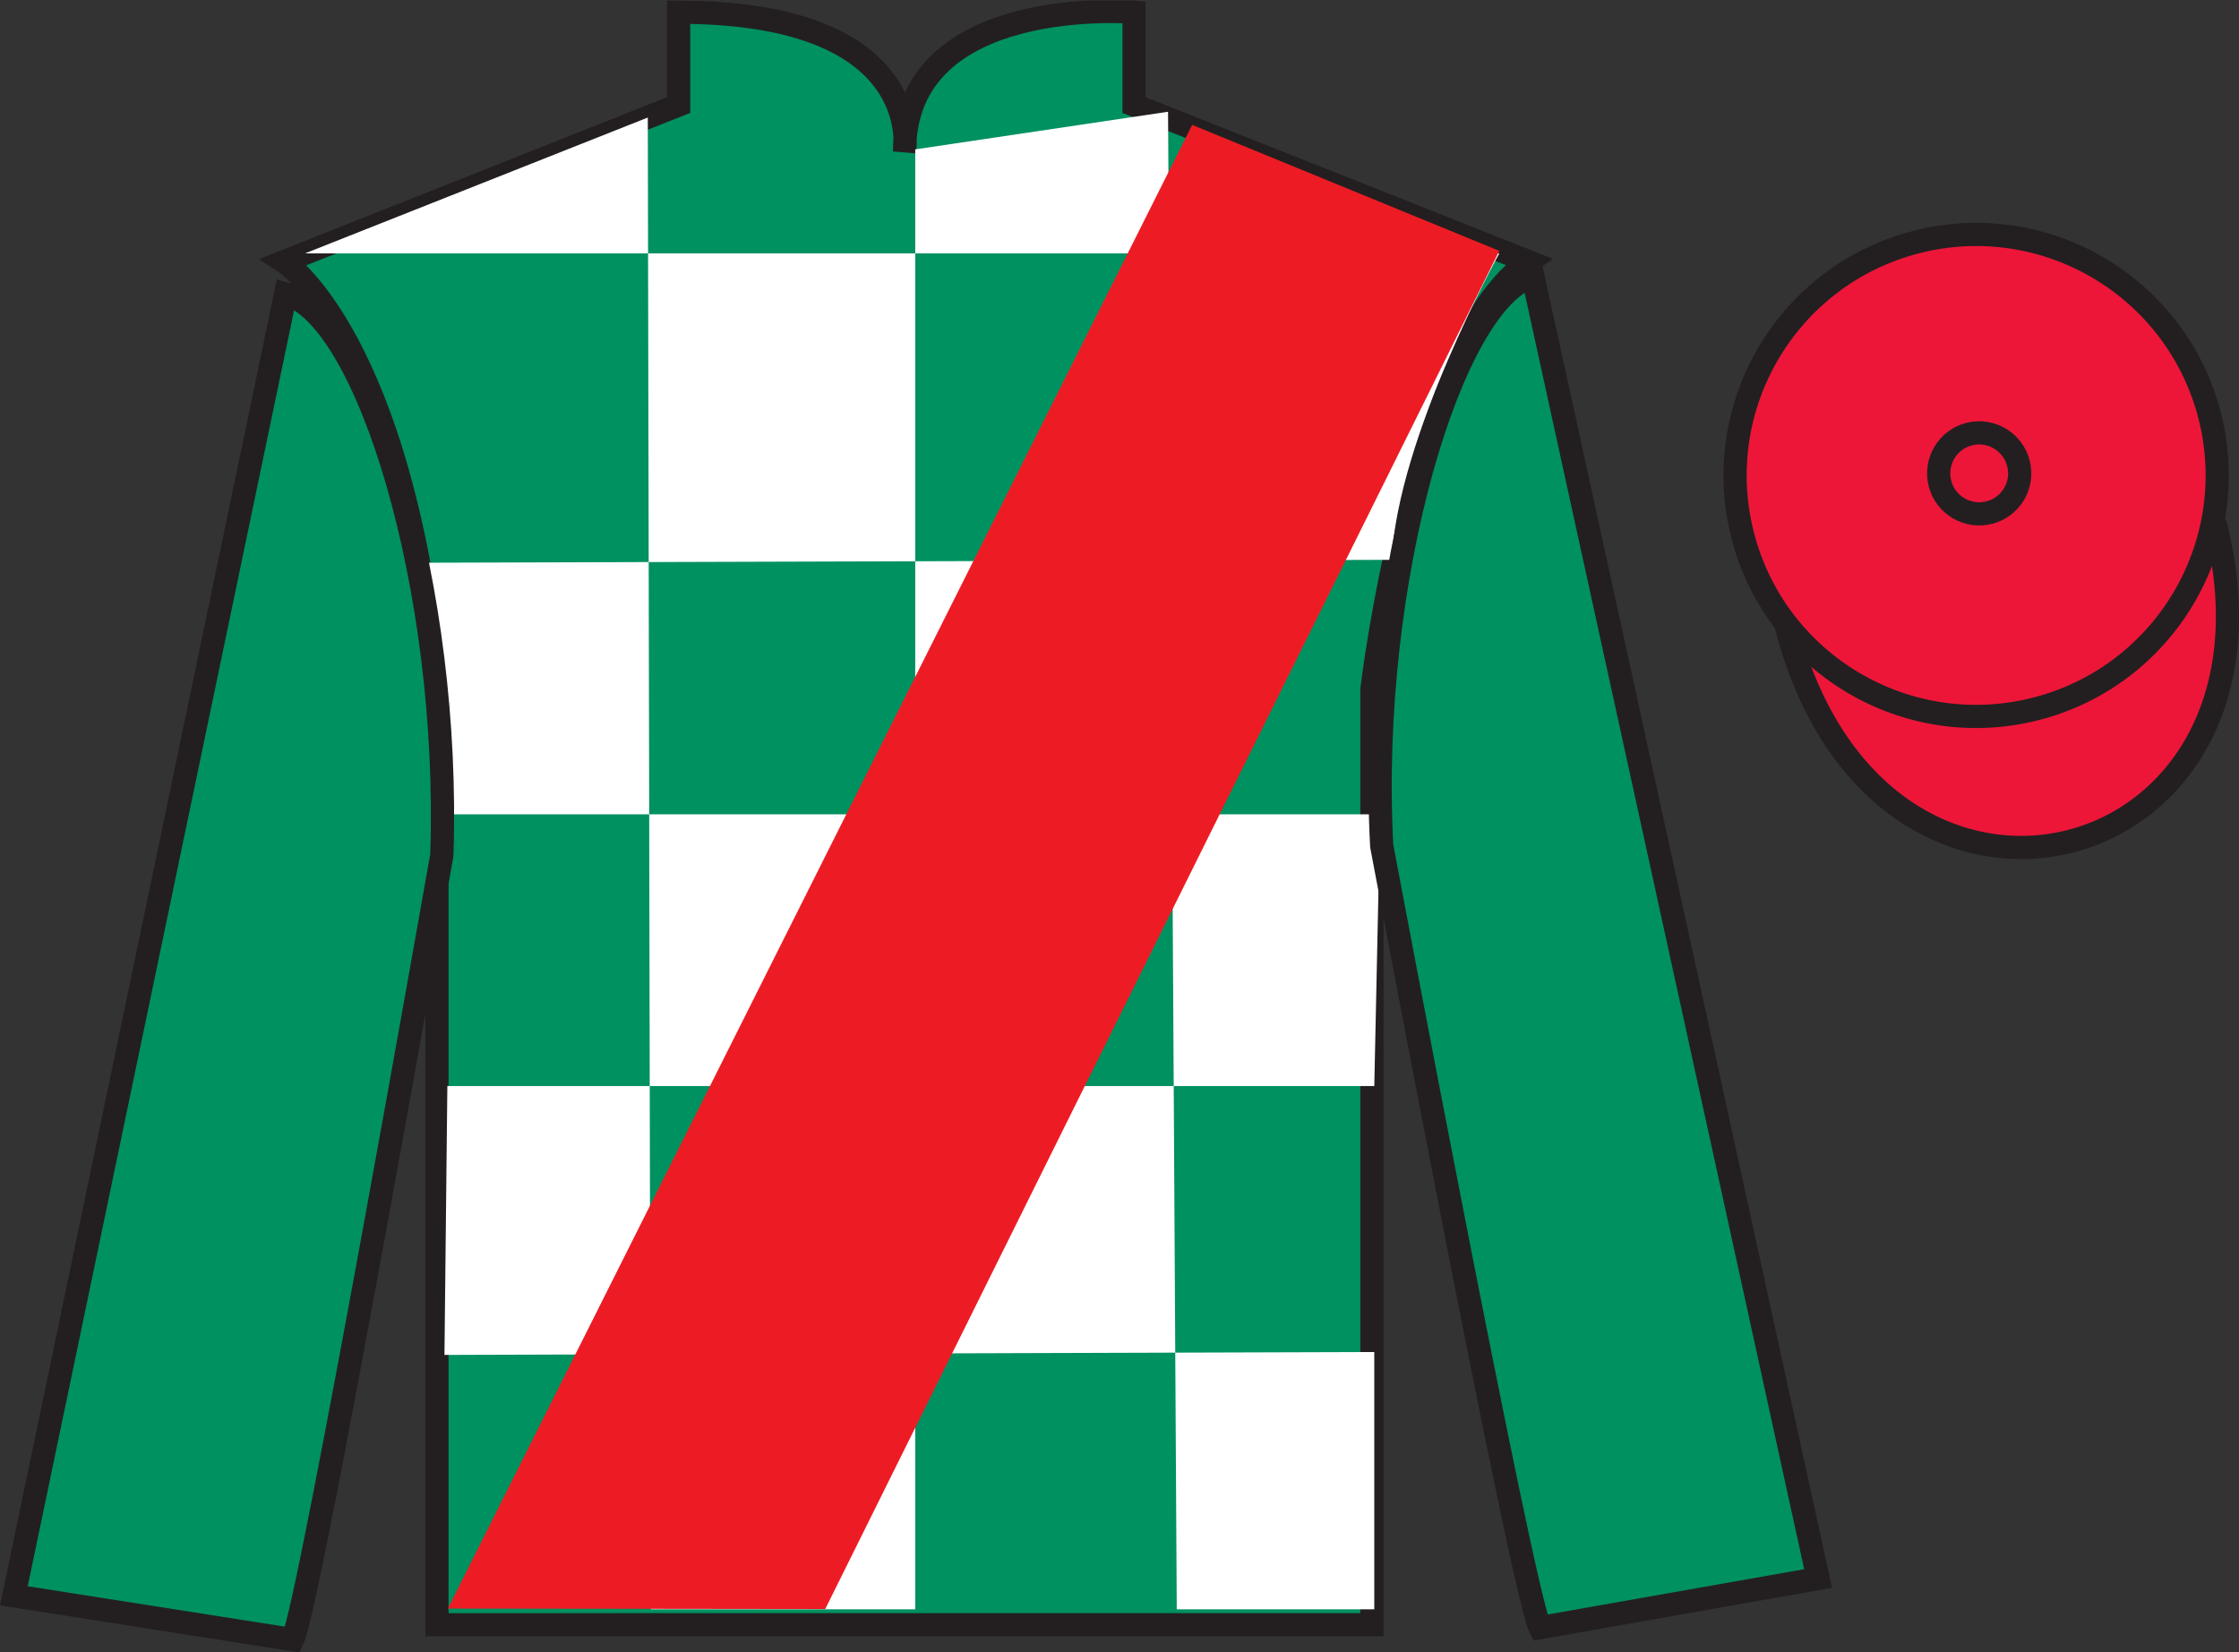
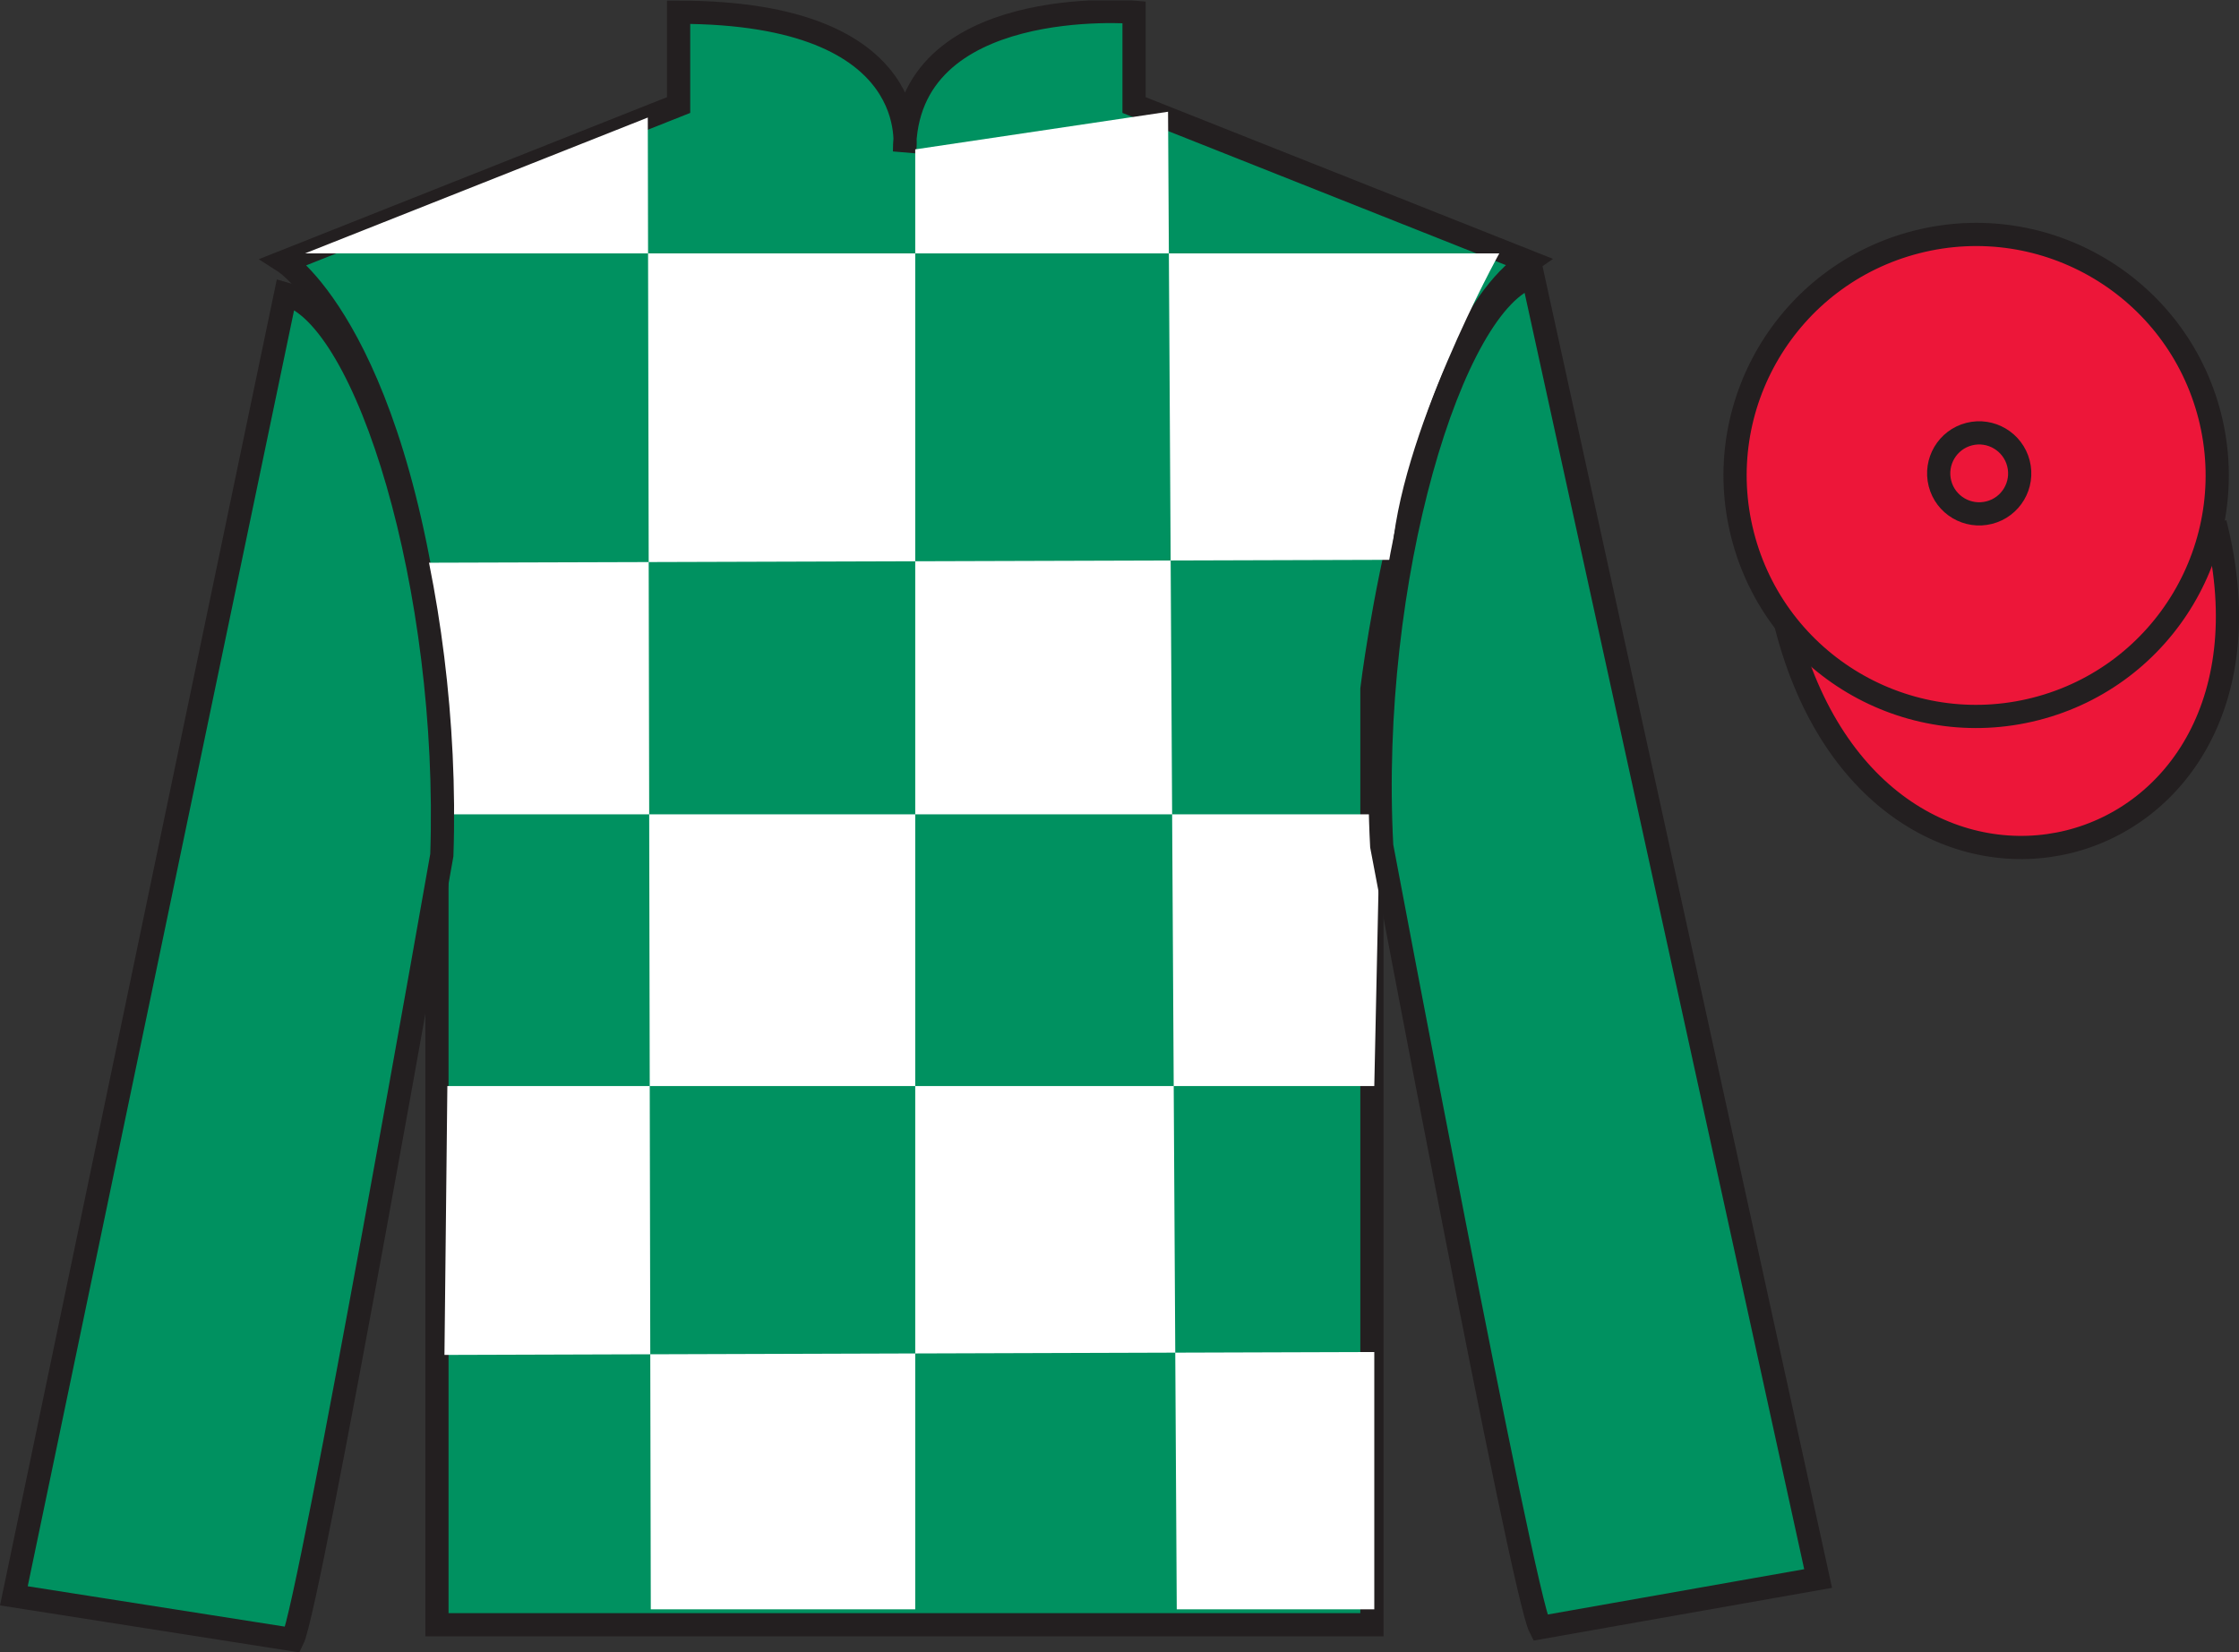
<svg xmlns="http://www.w3.org/2000/svg" width="96.48pt" height="71.22pt" viewBox="0 0 96.48 71.22" version="1.1">
  <rect x="0" y="0" width="96.48" height="71.22" fill="#333333" stroke="none" />
  <defs>
    <clipPath id="clip1">
      <path d="M 0 71.219 L 96.48 71.219 L 96.48 0.02 L 0 0.02 L 0 71.219 Z M 0 71.219 " />
    </clipPath>
  </defs>
  <g id="surface0">
    <g clip-path="url(#clip1)" clip-rule="nonzero">
      <path style="fill-rule:nonzero;fill:rgb(92.863%,8.783%,22.277%);fill-opacity:1;stroke-width:10;stroke-linecap:butt;stroke-linejoin:miter;stroke:rgb(13.73%,12.16%,12.549%);stroke-opacity:1;stroke-miterlimit:4;" d="M 769.609 442.825 C 809.336 287.2 993.281 334.778 954.492 486.77 " transform="matrix(0.1,0,0,-0.1,0,71.22)" />
      <path style=" stroke:none;fill-rule:nonzero;fill:rgb(92.863%,8.783%,22.277%);fill-opacity:1;" d="M 87.719 30.555 C 93.277 29.137 96.633 23.48 95.219 17.926 C 93.797 12.367 88.145 9.012 82.586 10.43 C 77.027 11.848 73.672 17.504 75.09 23.059 C 76.508 28.617 82.164 31.973 87.719 30.555 " />
      <path style="fill:none;stroke-width:10;stroke-linecap:butt;stroke-linejoin:miter;stroke:rgb(13.73%,12.16%,12.549%);stroke-opacity:1;stroke-miterlimit:4;" d="M 877.188 406.653 C 932.773 420.833 966.328 477.395 952.188 532.942 C 937.969 588.528 881.445 622.083 825.859 607.903 C 770.273 593.723 736.719 537.161 750.898 481.614 C 765.078 426.028 821.641 392.473 877.188 406.653 Z M 877.188 406.653 " transform="matrix(0.1,0,0,-0.1,0,71.22)" />
      <path style=" stroke:none;fill-rule:nonzero;fill:rgb(0%,56.872%,37.69%);fill-opacity:1;" d="M 12.242 11.277 C 12.242 11.277 17.328 14.527 18.828 29.863 C 18.828 29.863 18.828 44.863 18.828 70.027 L 59.117 70.027 L 59.117 29.695 C 59.117 29.695 60.91 14.695 65.867 11.277 L 48.867 4.527 L 48.867 0.527 C 48.867 0.527 38.977 -0.305 38.977 6.527 C 38.977 6.527 39.992 0.527 29.242 0.527 L 29.242 4.527 L 12.242 11.277 " />
      <path style="fill:none;stroke-width:10;stroke-linecap:butt;stroke-linejoin:miter;stroke:rgb(13.73%,12.16%,12.549%);stroke-opacity:1;stroke-miterlimit:4;" d="M 122.422 599.427 C 122.422 599.427 173.281 566.927 188.281 413.567 C 188.281 413.567 188.281 263.567 188.281 11.927 L 591.172 11.927 L 591.172 415.247 C 591.172 415.247 609.102 565.247 658.672 599.427 L 488.672 666.927 L 488.672 706.927 C 488.672 706.927 389.766 715.247 389.766 646.927 C 389.766 646.927 399.922 706.927 292.422 706.927 L 292.422 666.927 L 122.422 599.427 Z M 122.422 599.427 " transform="matrix(0.1,0,0,-0.1,0,71.22)" />
      <path style=" stroke:none;fill-rule:nonzero;fill:rgb(100%,100%,100%);fill-opacity:1;" d="M 27.914 5.066 L 28.043 69.363 L 39.438 69.363 L 39.438 6.438 L 50.332 4.816 L 50.707 69.363 L 59.219 69.363 L 59.219 58.273 L 19.152 58.398 L 19.277 46.809 L 59.219 46.809 L 59.469 35.098 L 19.402 35.098 L 18.402 24.254 L 59.969 24.129 C 60.223 18.836 64.605 10.922 64.605 10.922 L 13.141 10.922 L 27.914 5.066 " />
      <path style=" stroke:none;fill-rule:nonzero;fill:rgb(0%,56.872%,37.69%);fill-opacity:1;" d="M 12.613 70.668 C 13.352 69.16 19.039 36.855 19.039 36.855 C 19.43 25.352 15.816 13.633 12.309 12.668 L 0.598 68.781 L 12.613 70.668 " />
      <path style="fill:none;stroke-width:10;stroke-linecap:butt;stroke-linejoin:miter;stroke:rgb(13.73%,12.16%,12.549%);stroke-opacity:1;stroke-miterlimit:4;" d="M 126.133 5.52 C 133.516 20.598 190.391 343.645 190.391 343.645 C 194.297 458.684 158.164 575.872 123.086 585.52 L 5.977 24.387 L 126.133 5.52 Z M 126.133 5.52 " transform="matrix(0.1,0,0,-0.1,0,71.22)" />
      <path style=" stroke:none;fill-rule:nonzero;fill:rgb(0%,56.872%,37.69%);fill-opacity:1;" d="M 78.344 68.035 L 66.051 11.902 C 62.562 12.934 58.926 24.969 59.539 36.465 C 59.539 36.465 65.598 68.66 66.363 70.152 L 78.344 68.035 " />
      <path style="fill:none;stroke-width:10;stroke-linecap:butt;stroke-linejoin:miter;stroke:rgb(13.73%,12.16%,12.549%);stroke-opacity:1;stroke-miterlimit:4;" d="M 783.438 31.848 L 660.508 593.177 C 625.625 582.864 589.258 462.512 595.391 347.552 C 595.391 347.552 655.977 25.598 663.633 10.677 L 783.438 31.848 Z M 783.438 31.848 " transform="matrix(0.1,0,0,-0.1,0,71.22)" />
      <path style=" stroke:none;fill-rule:nonzero;fill:rgb(92.863%,8.783%,22.277%);fill-opacity:1;" d="M 85.719 22.094 C 86.652 21.855 87.215 20.906 86.977 19.973 C 86.738 19.039 85.785 18.473 84.852 18.711 C 83.918 18.949 83.355 19.902 83.594 20.836 C 83.832 21.77 84.781 22.332 85.719 22.094 " />
      <path style="fill:none;stroke-width:10;stroke-linecap:butt;stroke-linejoin:miter;stroke:rgb(13.73%,12.16%,12.549%);stroke-opacity:1;stroke-miterlimit:4;" d="M 857.188 491.262 C 866.523 493.645 872.148 503.137 869.766 512.473 C 867.383 521.809 857.852 527.473 848.516 525.091 C 839.18 522.708 833.555 513.177 835.938 503.841 C 838.32 494.505 847.812 488.88 857.188 491.262 Z M 857.188 491.262 " transform="matrix(0.1,0,0,-0.1,0,71.22)" />
-       <path style=" stroke:none;fill-rule:nonzero;fill:rgb(92.941%,10.979%,14.119%);fill-opacity:1;" d="M 19.297 69.332 L 51.371 5.383 L 64.605 10.812 L 35.559 69.352 L 19.297 69.332 " />
    </g>
  </g>
</svg>